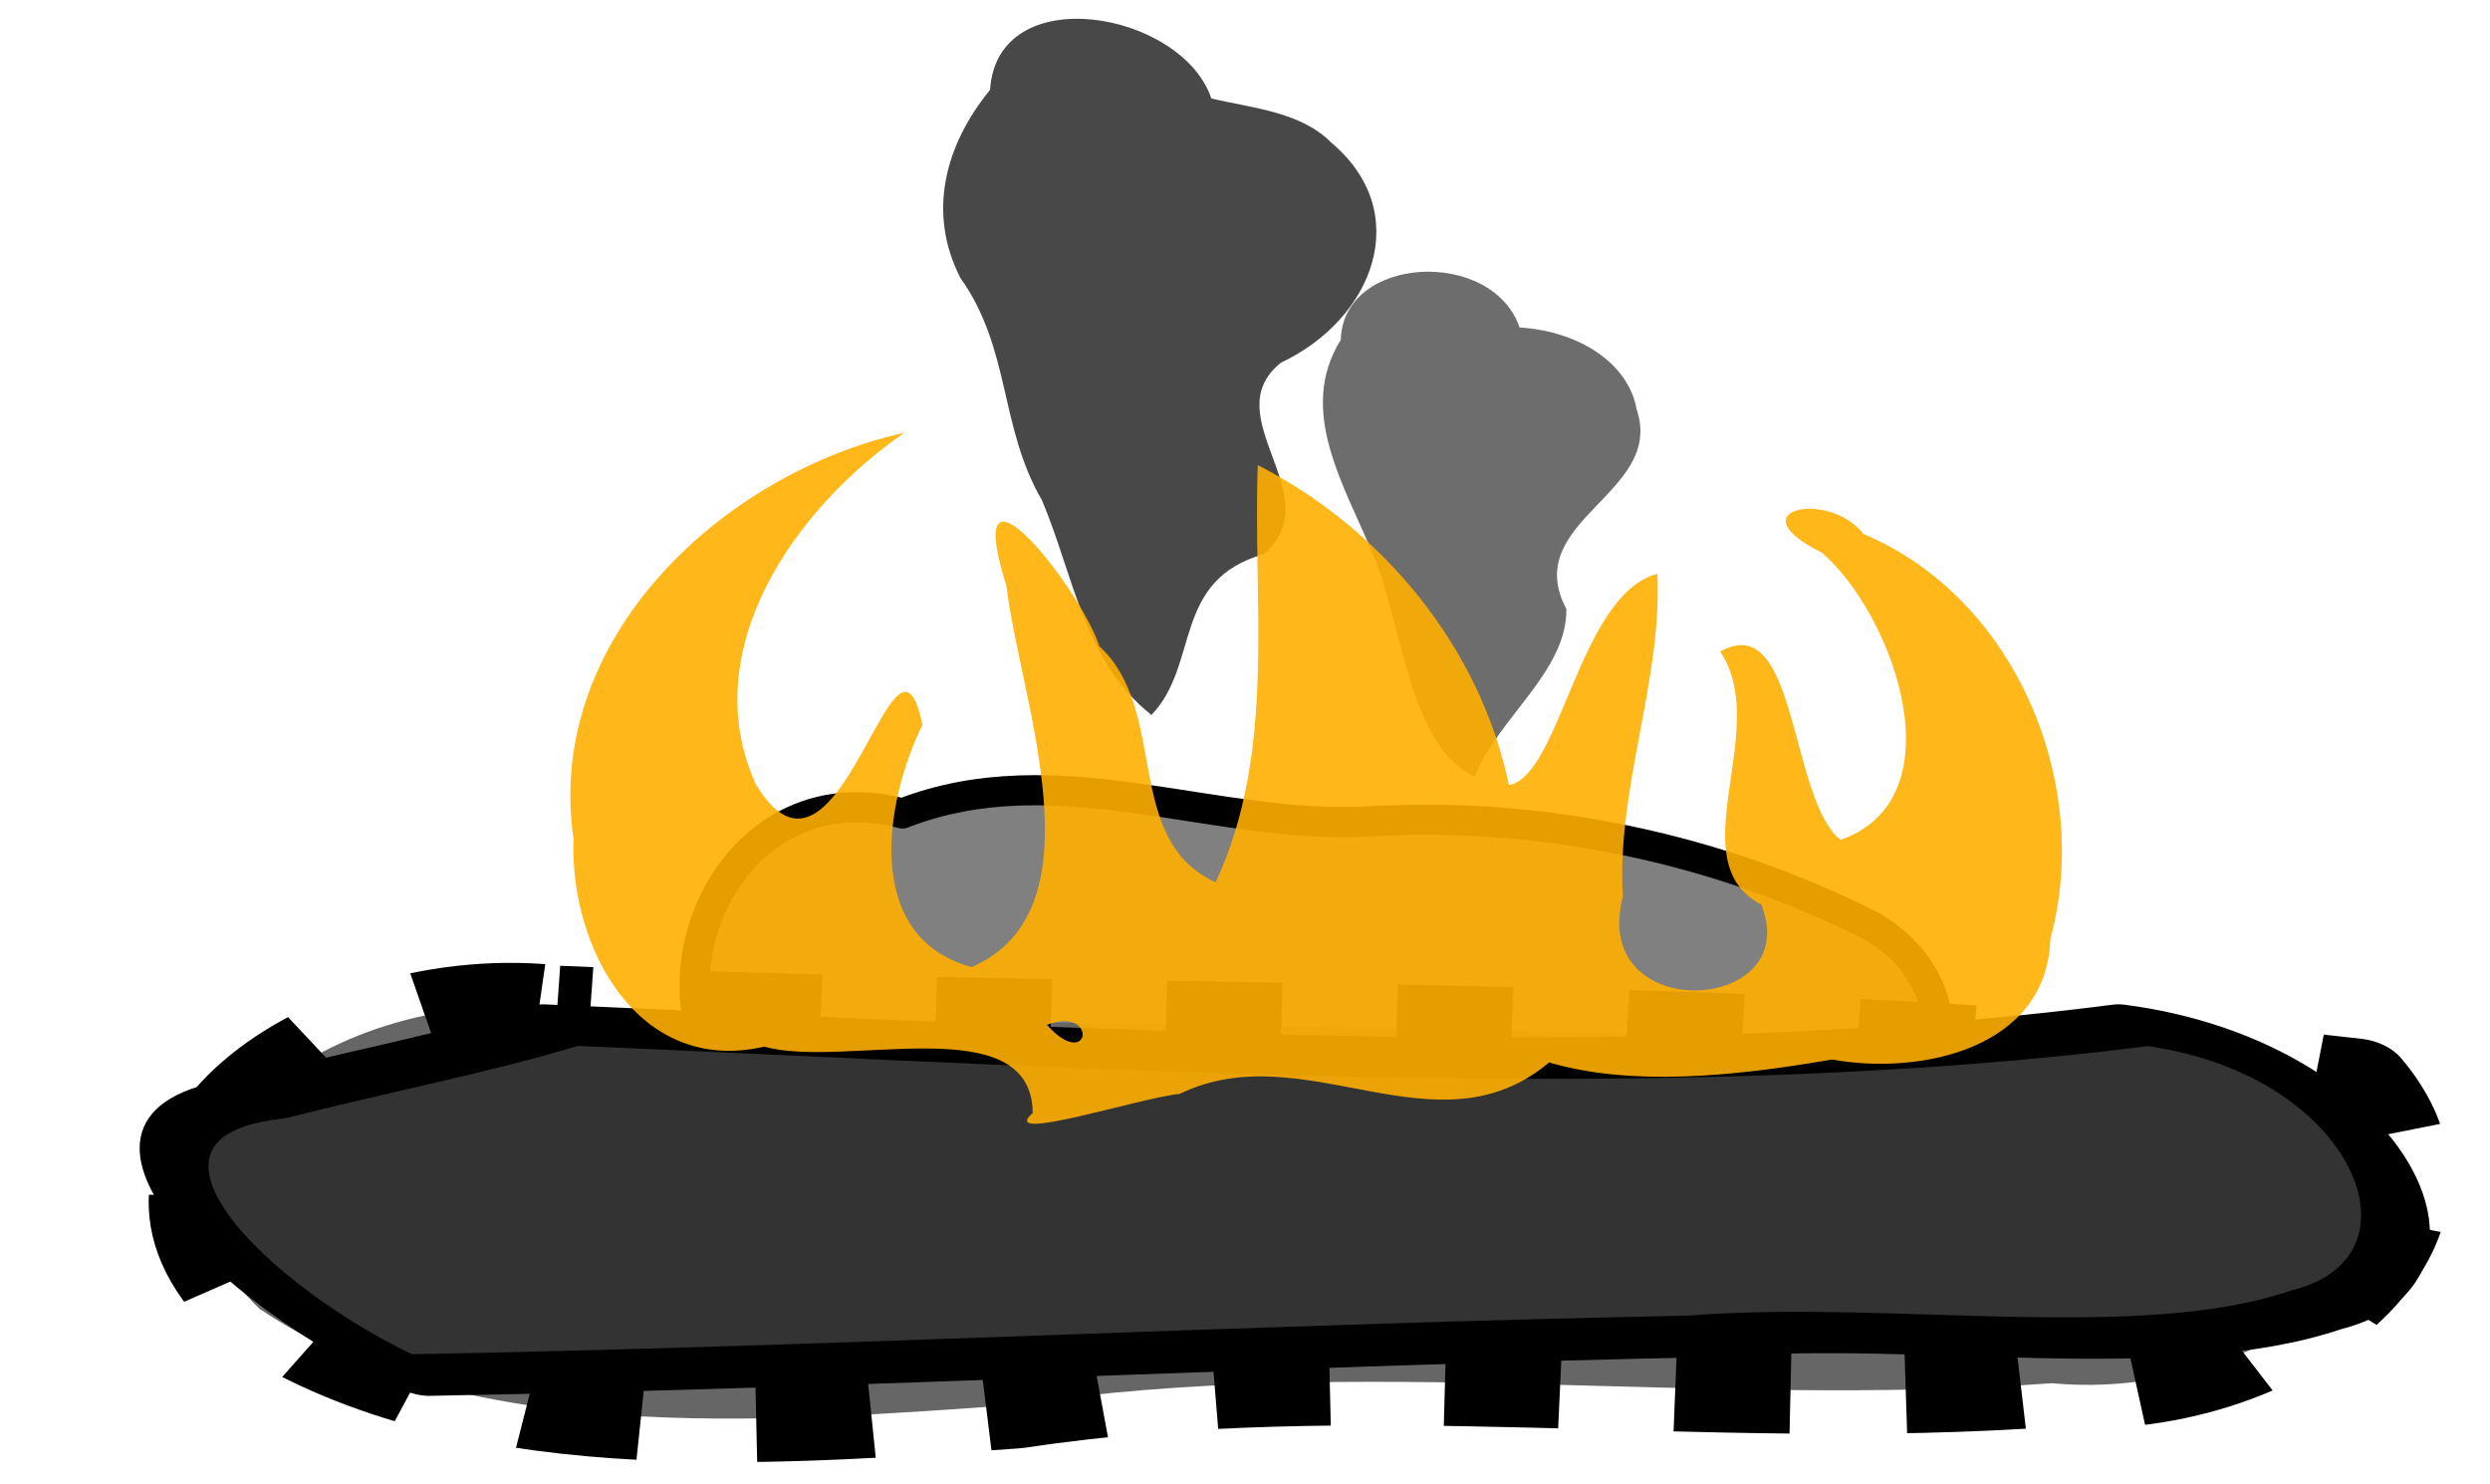
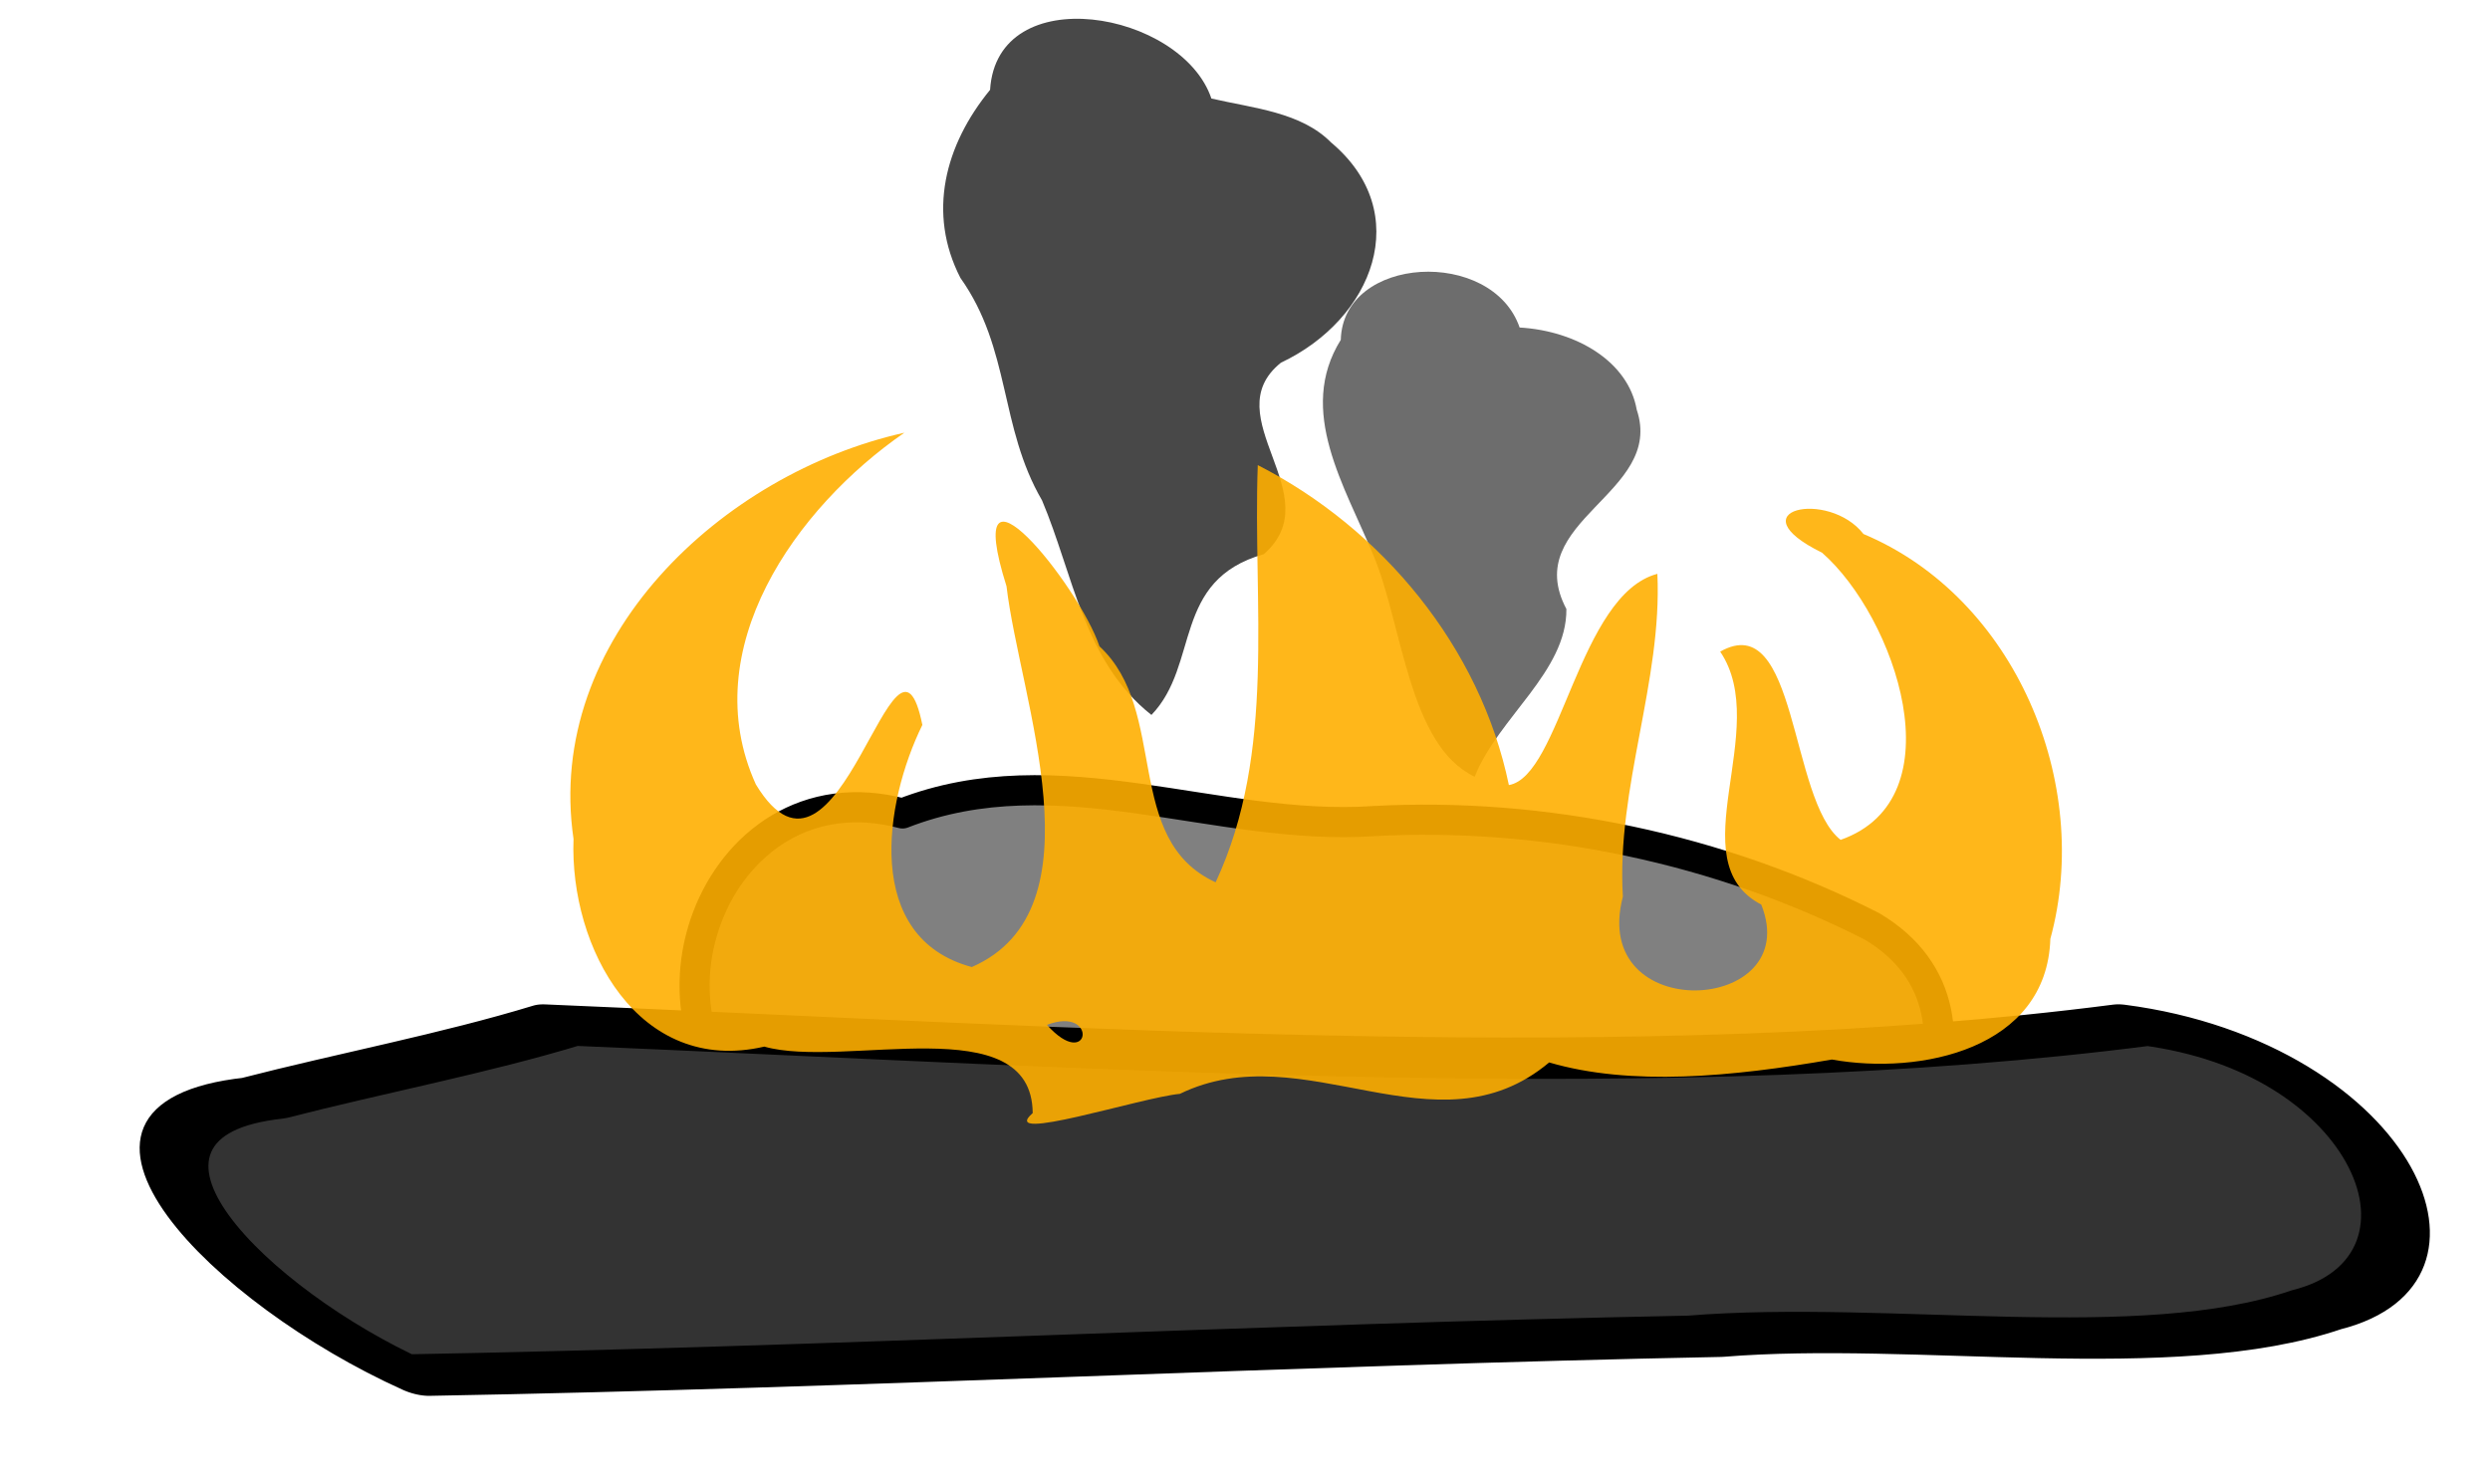
<svg xmlns="http://www.w3.org/2000/svg" xmlns:xlink="http://www.w3.org/1999/xlink" width="137.495mm" height="81.949mm" viewBox="0 0 487.188 290.369" id="svg4901" version="1.1">
  <defs id="defs4903">
    <linearGradient id="linearGradient9227">
      <stop id="stop9229" offset="0" style="stop-color:#ffaf00;stop-opacity:1;" />
      <stop id="stop9231" offset="1" style="stop-color:#ffaf00;stop-opacity:0;" />
    </linearGradient>
    <linearGradient gradientTransform="matrix(-0.186,0.836,-0.285,-0.546,-1738.397,-61.182)" gradientUnits="userSpaceOnUse" y2="-295.9" x2="-683.879" y1="-882.43" x1="-2026.399" id="linearGradient9233" xlink:href="#linearGradient9227" />
  </defs>
  <g transform="matrix(1,0,0,1.001,6.767,-6.988)" id="g8178">
    <g transform="translate(-136.406,-292.892)" id="layer1">
      <g id="g4778" transform="translate(123.206,931.764)">
        <path style="opacity:1;fill:#808080;fill-opacity:1;stroke:#000000;stroke-width:5.891;stroke-linecap:butt;stroke-linejoin:round;stroke-miterlimit:4;stroke-dasharray:none;stroke-dashoffset:0;stroke-opacity:1" d="m 183.016,-472.892 c 30.465,-11.878 61.529,3.57 92.07,1.501 33.557,-1.82 67.779,5.44 97.549,20.538 29.179,17.149 4.675,59.642 -23.133,60.961 -29.961,1.694 -59.64,-6.774 -89.698,-7.732 -33.756,-4.026 -68.457,-4.919 -101.34,-13.35 -31.845,-18.462 -12.795,-71.817 24.551,-61.919 l 0,0 z" id="rect4536" />
        <g id="g4520" transform="matrix(0.669,0,0,0.505,46.001,-714.256)">
-           <path style="opacity:1;fill:#666666;fill-opacity:1;stroke:#000000;stroke-width:33.7;stroke-linecap:butt;stroke-linejoin:round;stroke-miterlimit:4;stroke-dasharray:33.7, 33.7;stroke-dashoffset:24;stroke-opacity:1" d="m 103.786,553.74 c 174.996,10.057 351.387,1.291 525.174,28.106 38.204,59.794 -25.671,124.438 -87.972,116.645 -100.978,9.885 -202.977,-11.748 -303.414,8.412 C 163.63,713.859 76.361,722.734 16.787,669.713 -30.908,609.424 40.134,543.241 103.786,553.74 Z" id="rect4138" />
-         </g>
+           </g>
        <g transform="matrix(0.652,-0.019,0.35,0.444,-172.539,-672.812)" id="g4530" style="fill:#333333;stroke:#000000;stroke-width:18.184;stroke-miterlimit:4;stroke-dasharray:none;stroke-opacity:1">
          <path style="opacity:1;fill:#333333;fill-opacity:1;stroke:#000000;stroke-width:18.184;stroke-linecap:butt;stroke-linejoin:round;stroke-miterlimit:4;stroke-dasharray:none;stroke-dashoffset:24;stroke-opacity:1" d="m 146.885,549.703 c 153.172,16.598 308.054,40.316 462.077,19.763 65.532,17.033 44.283,109.571 -12.073,124.857 -59.624,21.484 -123.608,-0.719 -185.346,3.727 -129.267,-1.757 -258.535,2.646 -387.801,0.535 C -8.88,663.012 -20.902,584.329 43.7,577.458 78.028,567.892 112.971,560.774 146.885,549.703 Z" id="path4532" />
        </g>
        <g transform="matrix(0.206,0.663,0.822,-0.138,243.452,-612.634)" id="g7479" style="opacity:0.898;fill:#333333">
          <path style="fill:#333333;fill-opacity:1;fill-rule:nonzero;stroke:none" d="m 0,0 c -25.966,-0.551 -43.72,-40.067 -12.854,-49.457 13.34,-14.116 31.579,-22.9 51.285,-19.92 22.363,6.454 43.556,-1.698 66.195,2.845 22.248,1.882 47.075,-1.887 65.275,9.681 -11.863,14.561 -36.756,13.992 -39.771,36.735 C 116.877,-0.871 89.208,-21.717 77.298,-2.825 69.445,21.132 41.592,38 17.95,23.993 8.02,19.321 4.743,8.912 0,0 Z" id="path7481" />
        </g>
        <g style="opacity:0.717;fill:#333333" id="g9211" transform="matrix(0.152,0.491,0.609,-0.102,303.76,-567.874)">
          <path style="fill:#333333;fill-opacity:1;fill-rule:nonzero;stroke:none" d="M 0,0 C -32.033,-0.867 -38.571,-47.123 -6.685,-55.787 17.426,-76.031 48.865,-68.334 77.124,-66.166 c 27.982,2.303 74.08,-7.215 90.043,10.005 -20.926,12.771 -33.873,38.086 -57.656,43.851 C 73.02,-18.271 72.181,28.709 38.55,28 19.981,29.956 4.937,17.275 0,0 Z" id="path9213" />
        </g>
        <path style="opacity:0.898;fill:url(#linearGradient9233);fill-opacity:1;stroke:none;stroke-width:24.995;stroke-linecap:butt;stroke-linejoin:round;stroke-miterlimit:4;stroke-dasharray:24.995, 24.995;stroke-dashoffset:26.495;stroke-opacity:1" d="m 183.368,-547.305 c -35.612,7.914 -70.446,40.296 -64.721,79.4 -0.809,21.302 12.733,46.276 37.329,40.591 15.566,4.418 52.373,-7.761 52.511,12.995 -7.012,6.11 21.236,-3.065 28.793,-3.759 24.354,-11.838 50.11,12.411 72.26,-6.141 15.945,4.674 35.748,2.817 55.315,-0.569 17.252,3.105 42.061,-2.028 42.745,-23.586 8.32,-30.426 -6.884,-66.712 -36.557,-79.136 -6.868,-8.793 -25.207,-4.751 -8.117,3.647 14.288,12.481 26.669,48.044 3.642,56.134 -10.029,-7.809 -8.407,-45.401 -23.565,-36.792 10.223,15.111 -8.295,40.953 8.034,49.444 8.593,21.486 -33.712,23.778 -27.075,-1.553 -1.287,-21.325 7.723,-42.087 6.75,-63.096 -15.381,4.04 -18.945,39.564 -29.056,41.289 -5.588,-26.968 -24.795,-50.131 -49.129,-62.543 -1.001,27.233 3.705,55.961 -8.244,81.55 -18.243,-8.351 -9.079,-33.549 -22.734,-46.128 -3.934,-11.806 -27.408,-41.01 -18.181,-11.735 2.596,22.068 18.965,63.161 -6.791,74.427 -21.261,-5.707 -17.174,-32.091 -9.676,-47.327 -5.332,-26.407 -16.209,38.565 -32.579,11.625 -11.983,-26.413 7.89,-54.16 29.049,-68.735 z m 27.904,115.738 c 10.154,-3.852 8.458,9.416 0,0 z" id="path9223" />
      </g>
    </g>
  </g>
</svg>